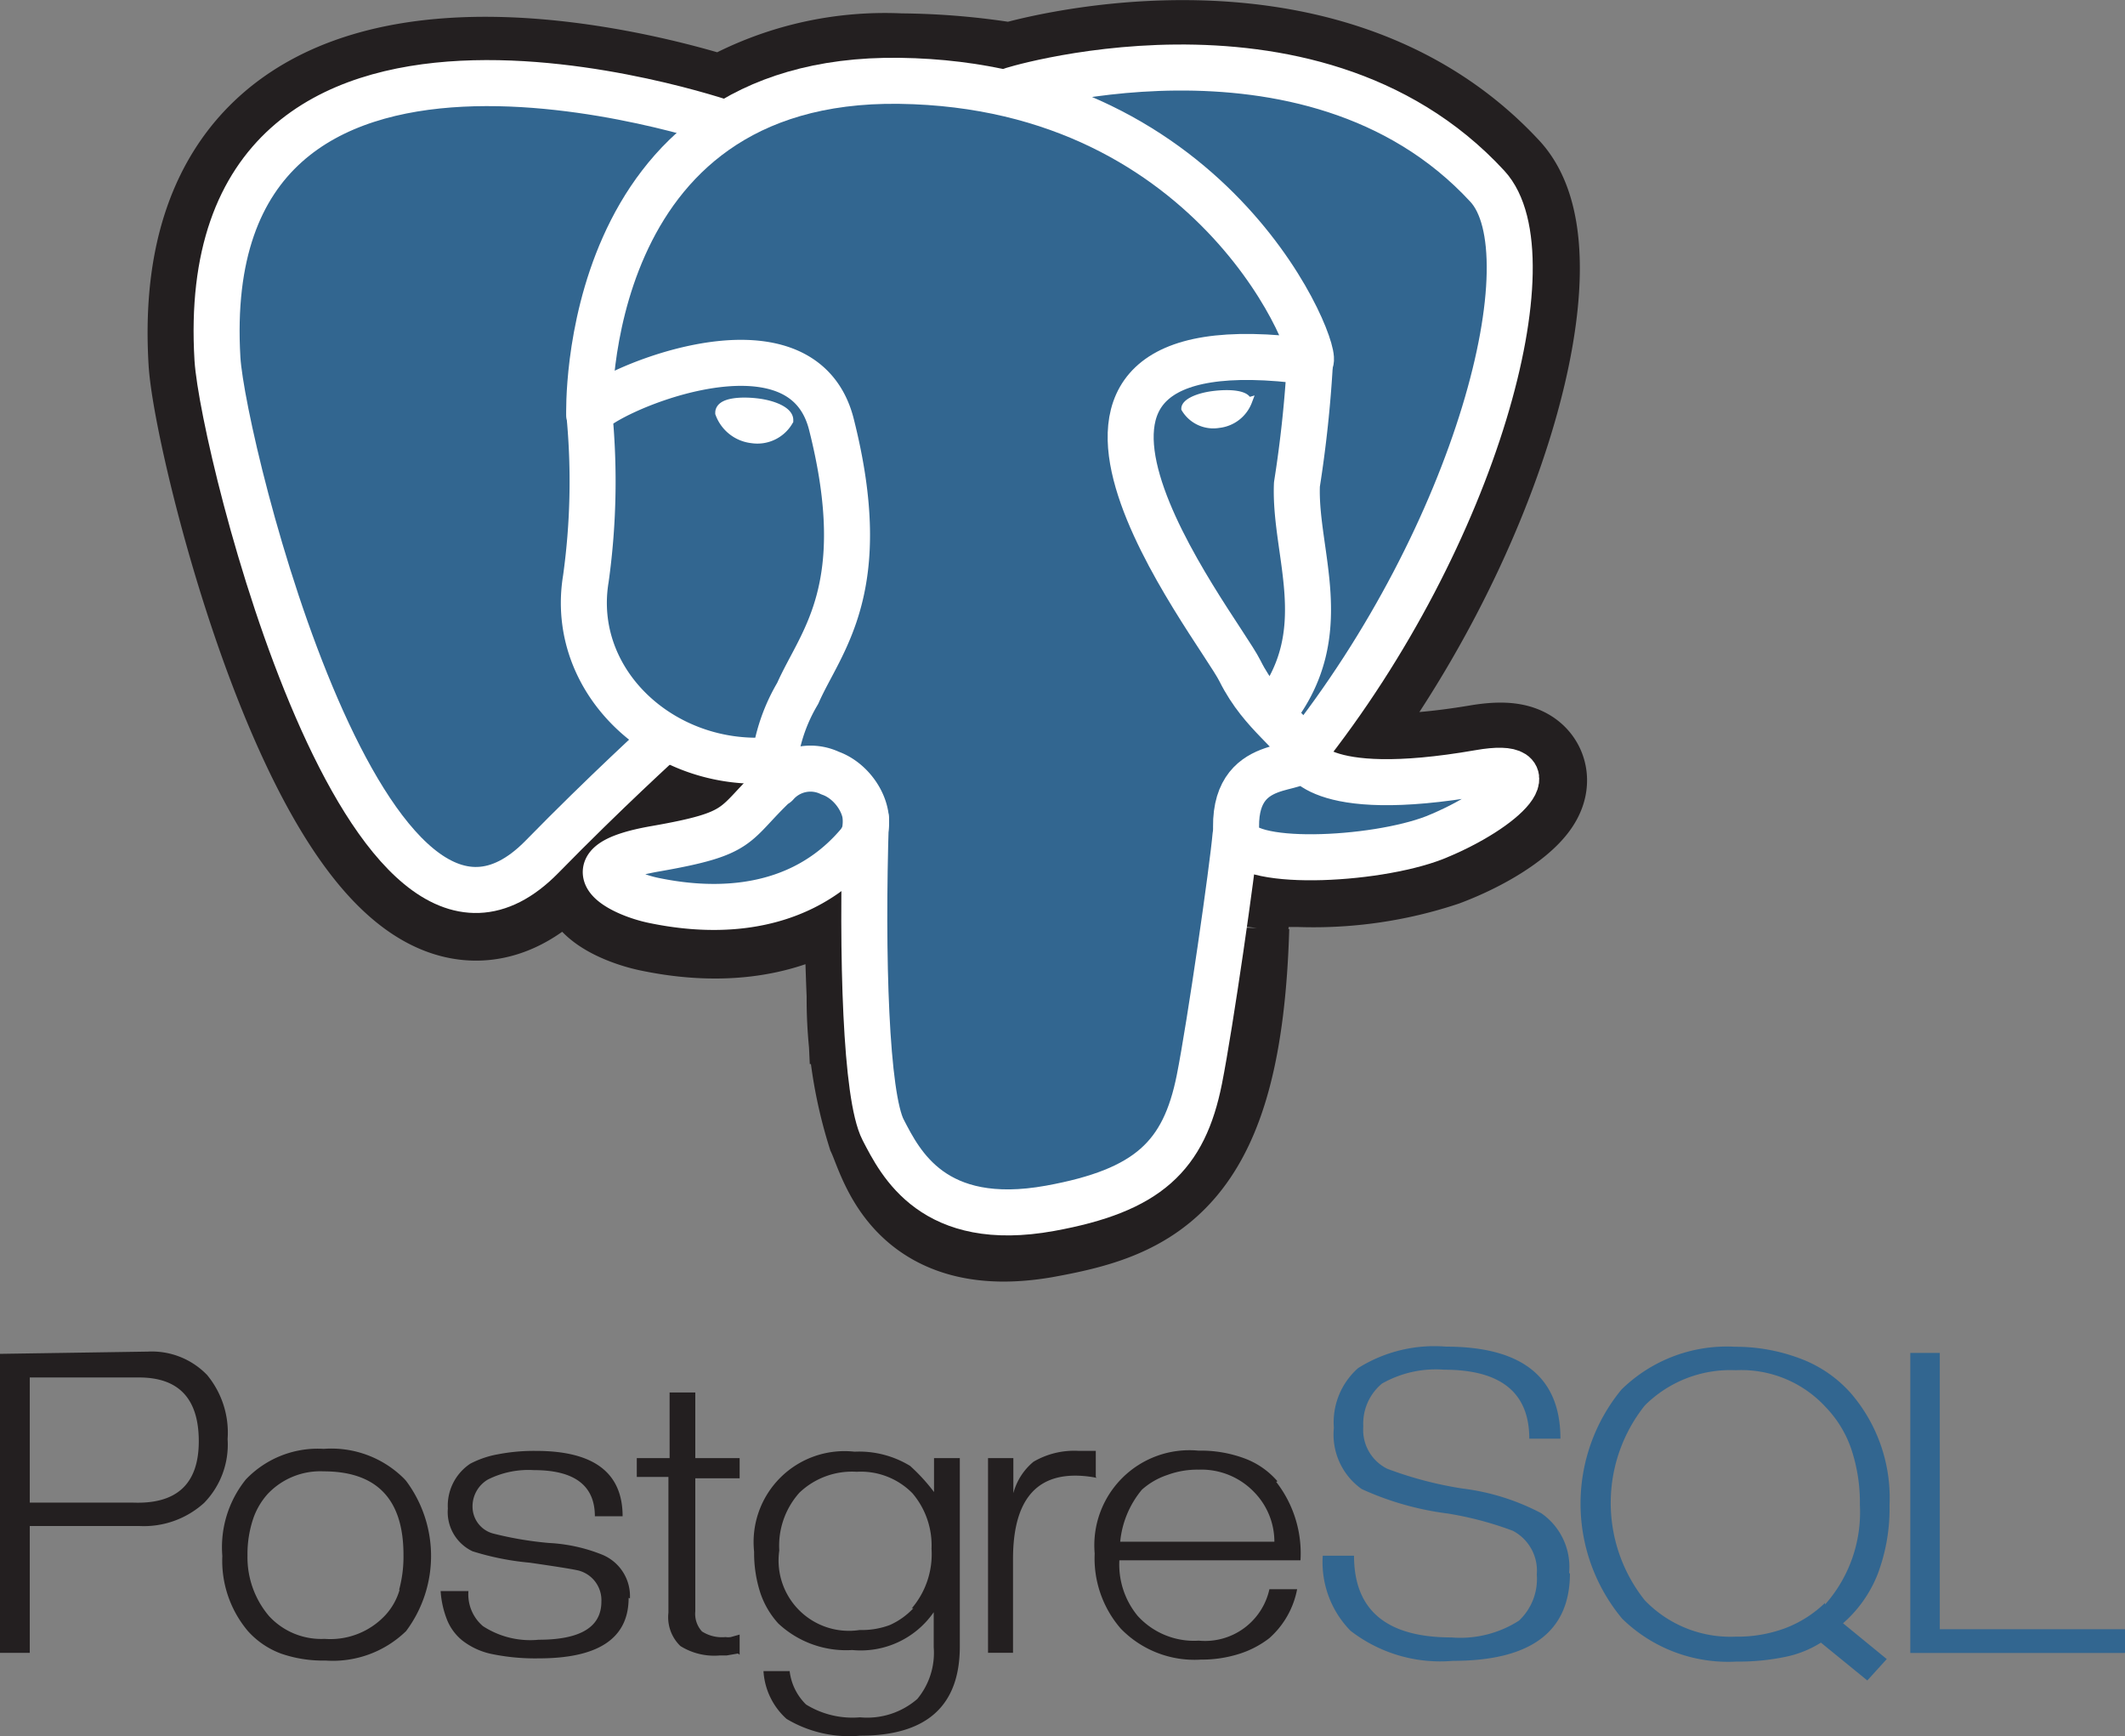
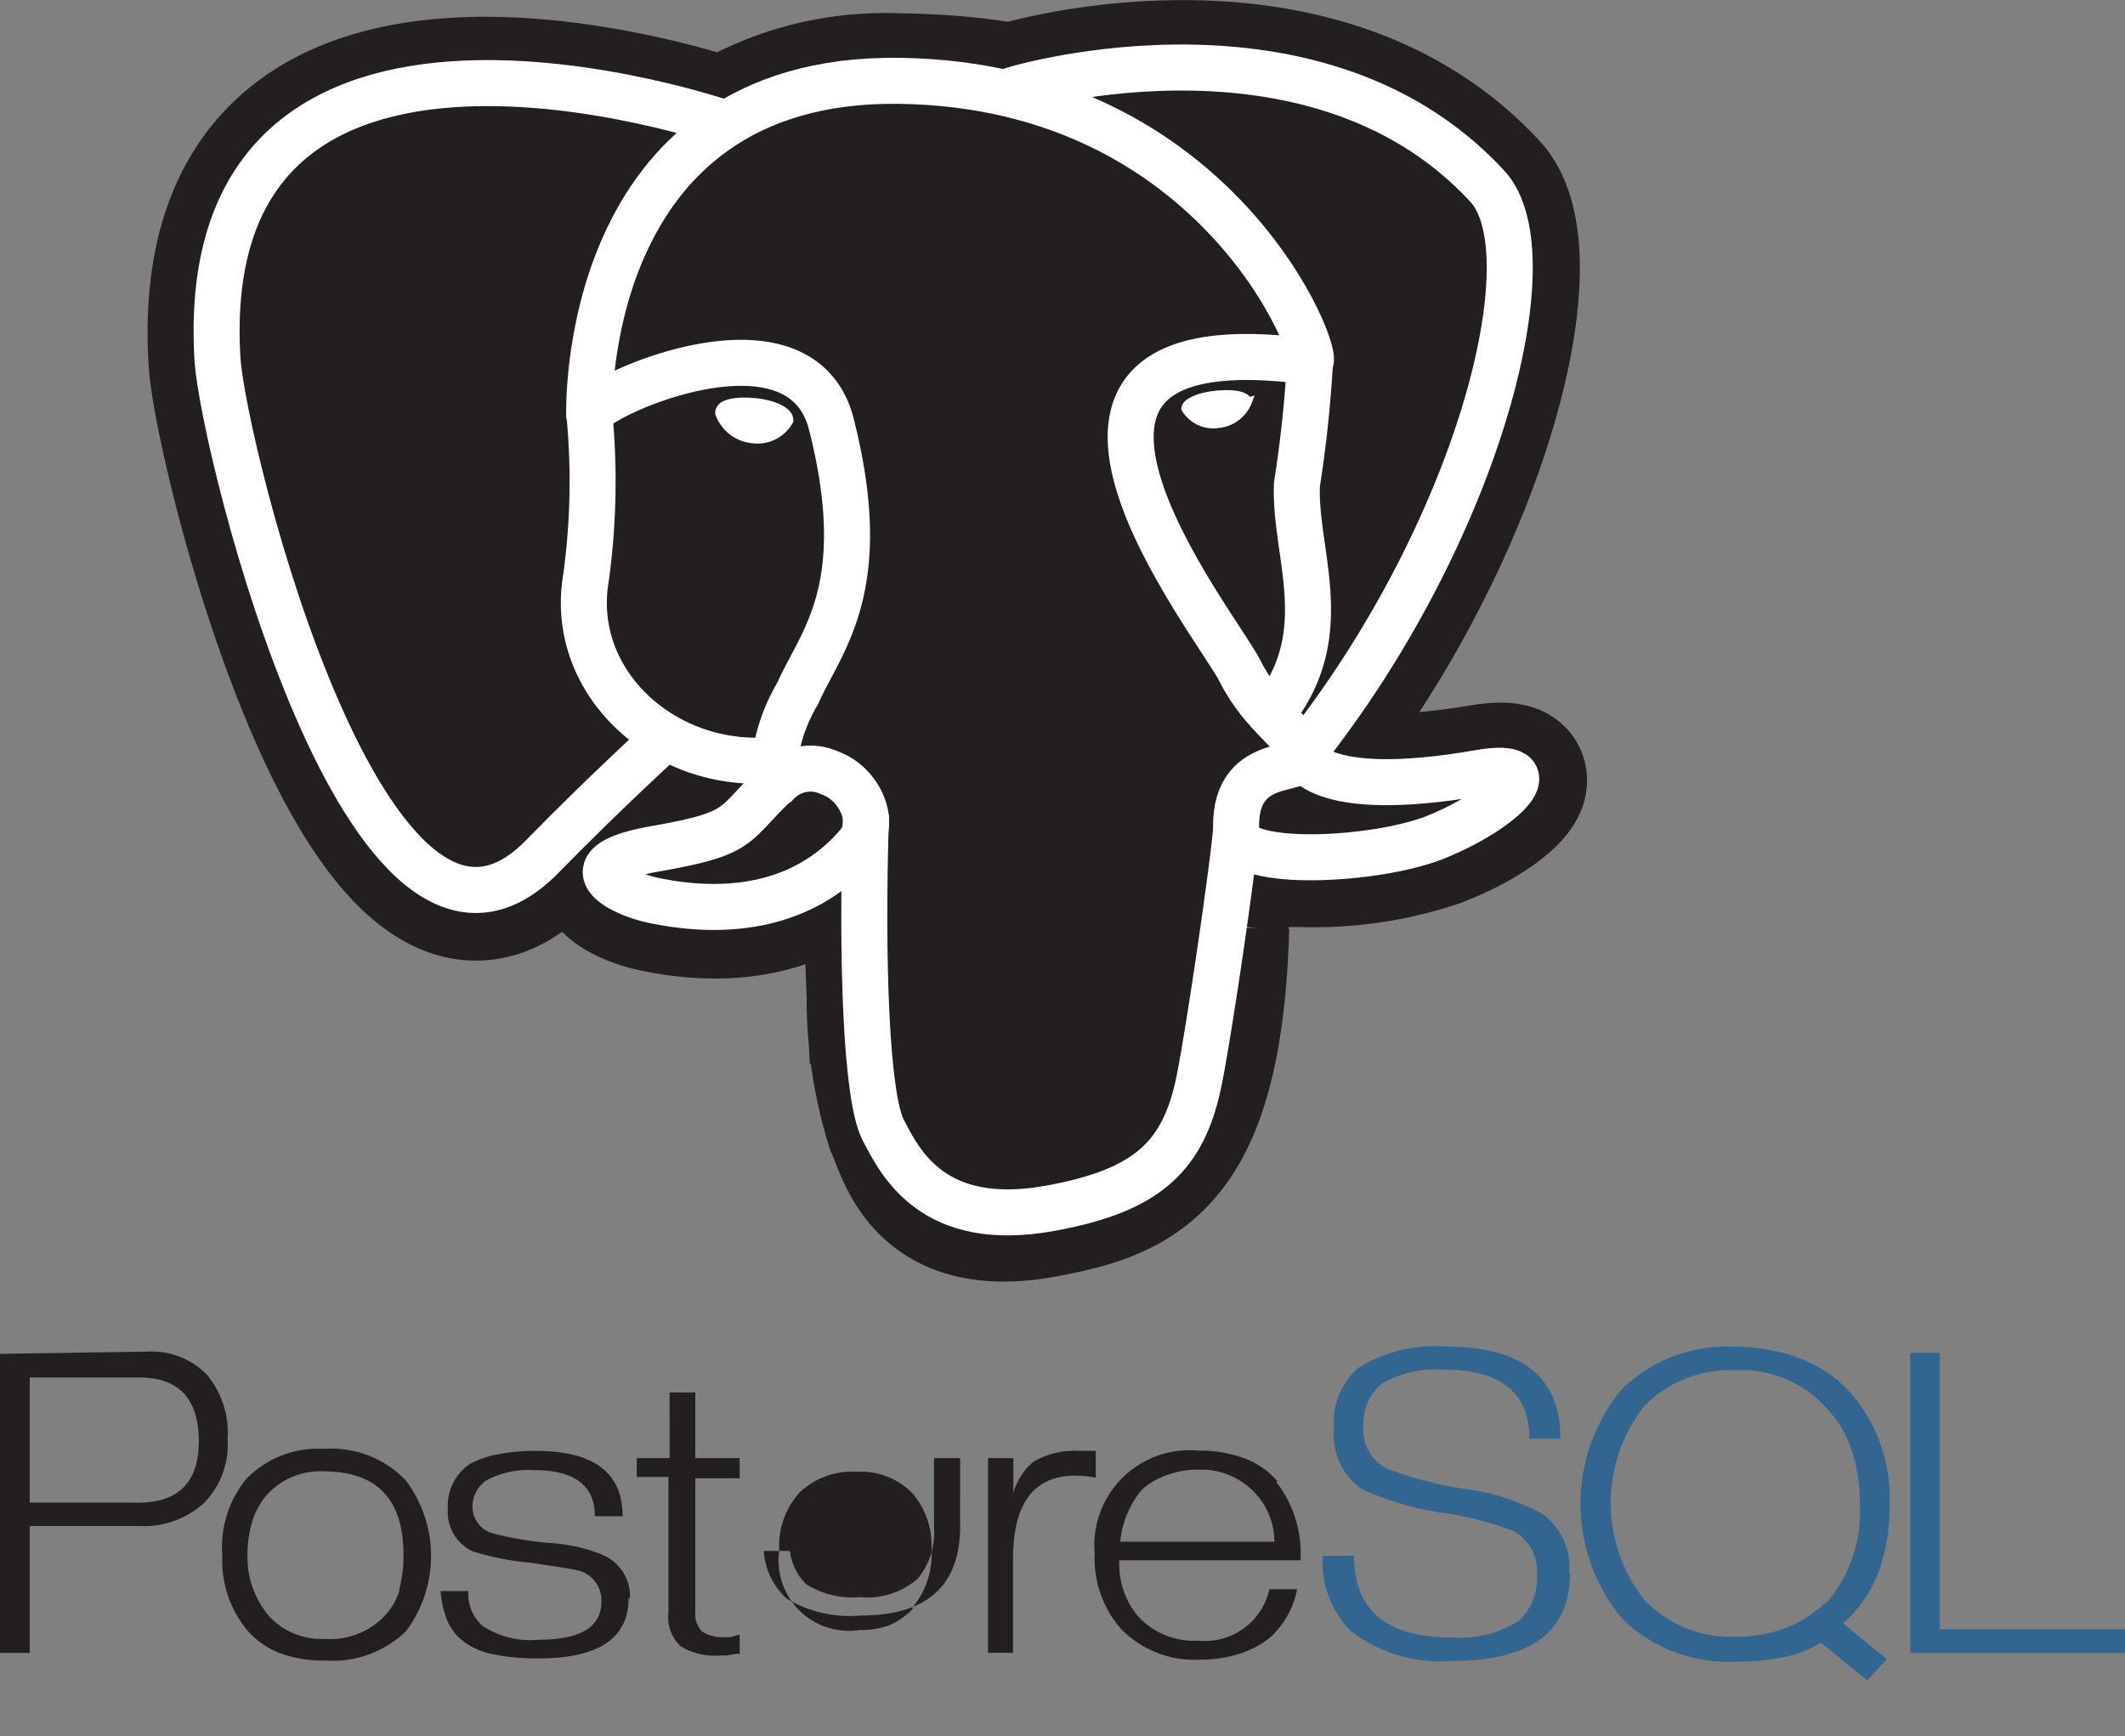
<svg xmlns="http://www.w3.org/2000/svg" width="63.264" height="51.686" viewBox="0 0 63.264 51.686">
  <rect x="0" y="0" width="63.264" height="51.686" fill="#808080" stroke="none" />
  <g id="Layer_2" data-name="Layer 2" transform="translate(0 0.01)">
    <g id="Layer_1" data-name="Layer 1" transform="translate(0 2.001)">
-       <path id="Path_14311" data-name="Path 14311" d="M3.957,52.664H.886V48.939H4.139q1.779,0,1.779,1.9T3.957,52.664m2.2-3.808A2.285,2.285,0,0,0,4.4,48.169L0,48.236v8.9H.886V53.36H4.139a2.666,2.666,0,0,0,1.937-.687,2.484,2.484,0,0,0,.7-1.9,2.691,2.691,0,0,0-.621-1.921ZM11.9,55.247a1.887,1.887,0,0,1-.422.761,2.236,2.236,0,0,1-1.813.712,2.111,2.111,0,0,1-1.656-.679,2.7,2.7,0,0,1-.641-1.8,3.311,3.311,0,0,1,.157-1.059,2.119,2.119,0,0,1,.447-.778,2.152,2.152,0,0,1,1.656-.671q2.384,0,2.384,2.484a3.766,3.766,0,0,1-.132,1.052m.157-3.311a3.063,3.063,0,0,0-2.4-.894,2.959,2.959,0,0,0-2.318.911,3.212,3.212,0,0,0-.7,2.276,3.245,3.245,0,0,0,.761,2.236,2.483,2.483,0,0,0,.986.671,3.8,3.8,0,0,0,1.324.207,3.129,3.129,0,0,0,2.4-.877,3.734,3.734,0,0,0,0-4.471ZM18.715,55.5q0,1.8-2.674,1.8a6.383,6.383,0,0,1-1.374-.124,2.127,2.127,0,0,1-.911-.414,1.531,1.531,0,0,1-.431-.571,2.806,2.806,0,0,1-.207-.894h.828a1.241,1.241,0,0,0,.431,1.043,2.574,2.574,0,0,0,1.656.406q1.871,0,1.871-1.134a.911.911,0,0,0-.629-.911q-.124-.05-1.506-.249a8.1,8.1,0,0,1-1.7-.339,1.291,1.291,0,0,1-.736-1.275A1.5,1.5,0,0,1,14,51.506a2.856,2.856,0,0,1,.828-.281,5.629,5.629,0,0,1,1.134-.1q2.574,0,2.574,1.946h-.826c0-.911-.6-1.374-1.813-1.374a2.691,2.691,0,0,0-1.374.281.927.927,0,0,0-.455.828.828.828,0,0,0,.613.778,10.49,10.49,0,0,0,1.656.281,4.917,4.917,0,0,1,1.589.348,1.333,1.333,0,0,1,.828,1.3Zm3.254,1.656-.339.058h-.207a1.9,1.9,0,0,1-1.167-.281,1.192,1.192,0,0,1-.356-.994V51.9h-.942V51.34h.977V49.386H20.7V51.34H22.02v.6H20.7V55.9a.77.77,0,0,0,.2.6,1.1,1.1,0,0,0,.7.166.505.505,0,0,0,.157,0l.263-.074v.6Zm5.224-1.349a2.17,2.17,0,0,1-.7.5,2.367,2.367,0,0,1-.9.149A2.094,2.094,0,0,1,23.2,54.09a2.367,2.367,0,0,1,.6-1.722,2.269,2.269,0,0,1,1.706-.622,2.152,2.152,0,0,1,1.656.637,2.392,2.392,0,0,1,.571,1.656,2.484,2.484,0,0,1-.588,1.771m1.416-4.471h-.754v1.01a5.524,5.524,0,0,0-.712-.778,2.914,2.914,0,0,0-1.655-.423,2.707,2.707,0,0,0-2.989,2.98,3.842,3.842,0,0,0,.191,1.241,2.564,2.564,0,0,0,.53.894,2.955,2.955,0,0,0,2.2.789,2.641,2.641,0,0,0,2.426-1.126v1.043a2.152,2.152,0,0,1-.489,1.54,2.276,2.276,0,0,1-1.705.546,2.63,2.63,0,0,1-1.606-.381,1.656,1.656,0,0,1-.489-.994h-.779a2.078,2.078,0,0,0,.687,1.422,3.634,3.634,0,0,0,2.194.5q2.964,0,2.964-2.657V51.34Zm4.089.588a3.312,3.312,0,0,0-.637-.066q-1.854,0-1.854,2.484v2.79h-.744V51.34h.754v1.043h0a1.821,1.821,0,0,1,.6-.936,2.4,2.4,0,0,1,1.349-.323h.505V51.9Zm.7,1.9a2.839,2.839,0,0,1,.646-1.548,2.161,2.161,0,0,1,.761-.439,2.564,2.564,0,0,1,.927-.157,2.177,2.177,0,0,1,1.656.671,2.111,2.111,0,0,1,.6,1.474H33.37m4.661-1.8a2.384,2.384,0,0,0-.977-.679,3.734,3.734,0,0,0-1.374-.232,2.831,2.831,0,0,0-3.09,3.063,3.187,3.187,0,0,0,.778,2.236,3.055,3.055,0,0,0,2.384.921,3.682,3.682,0,0,0,1.126-.166,2.872,2.872,0,0,0,.911-.472,2.591,2.591,0,0,0,.828-1.457h-.825a1.962,1.962,0,0,1-2.1,1.531,2.269,2.269,0,0,1-1.821-.736,2.4,2.4,0,0,1-.546-1.656h5.392a3.46,3.46,0,0,0-.723-2.334Z" transform="translate(0 -9.948)" fill="#231f20" />
+       <path id="Path_14311" data-name="Path 14311" d="M3.957,52.664H.886V48.939H4.139q1.779,0,1.779,1.9T3.957,52.664m2.2-3.808A2.285,2.285,0,0,0,4.4,48.169L0,48.236v8.9H.886V53.36H4.139a2.666,2.666,0,0,0,1.937-.687,2.484,2.484,0,0,0,.7-1.9,2.691,2.691,0,0,0-.621-1.921ZM11.9,55.247a1.887,1.887,0,0,1-.422.761,2.236,2.236,0,0,1-1.813.712,2.111,2.111,0,0,1-1.656-.679,2.7,2.7,0,0,1-.641-1.8,3.311,3.311,0,0,1,.157-1.059,2.119,2.119,0,0,1,.447-.778,2.152,2.152,0,0,1,1.656-.671q2.384,0,2.384,2.484a3.766,3.766,0,0,1-.132,1.052m.157-3.311a3.063,3.063,0,0,0-2.4-.894,2.959,2.959,0,0,0-2.318.911,3.212,3.212,0,0,0-.7,2.276,3.245,3.245,0,0,0,.761,2.236,2.483,2.483,0,0,0,.986.671,3.8,3.8,0,0,0,1.324.207,3.129,3.129,0,0,0,2.4-.877,3.734,3.734,0,0,0,0-4.471ZM18.715,55.5q0,1.8-2.674,1.8a6.383,6.383,0,0,1-1.374-.124,2.127,2.127,0,0,1-.911-.414,1.531,1.531,0,0,1-.431-.571,2.806,2.806,0,0,1-.207-.894h.828a1.241,1.241,0,0,0,.431,1.043,2.574,2.574,0,0,0,1.656.406q1.871,0,1.871-1.134a.911.911,0,0,0-.629-.911q-.124-.05-1.506-.249a8.1,8.1,0,0,1-1.7-.339,1.291,1.291,0,0,1-.736-1.275A1.5,1.5,0,0,1,14,51.506a2.856,2.856,0,0,1,.828-.281,5.629,5.629,0,0,1,1.134-.1q2.574,0,2.574,1.946h-.826c0-.911-.6-1.374-1.813-1.374a2.691,2.691,0,0,0-1.374.281.927.927,0,0,0-.455.828.828.828,0,0,0,.613.778,10.49,10.49,0,0,0,1.656.281,4.917,4.917,0,0,1,1.589.348,1.333,1.333,0,0,1,.828,1.3Zm3.254,1.656-.339.058h-.207a1.9,1.9,0,0,1-1.167-.281,1.192,1.192,0,0,1-.356-.994V51.9h-.942V51.34h.977V49.386H20.7V51.34H22.02v.6H20.7V55.9a.77.77,0,0,0,.2.6,1.1,1.1,0,0,0,.7.166.505.505,0,0,0,.157,0l.263-.074v.6Zm5.224-1.349a2.17,2.17,0,0,1-.7.5,2.367,2.367,0,0,1-.9.149A2.094,2.094,0,0,1,23.2,54.09a2.367,2.367,0,0,1,.6-1.722,2.269,2.269,0,0,1,1.706-.622,2.152,2.152,0,0,1,1.656.637,2.392,2.392,0,0,1,.571,1.656,2.484,2.484,0,0,1-.588,1.771m1.416-4.471h-.754v1.01v1.043a2.152,2.152,0,0,1-.489,1.54,2.276,2.276,0,0,1-1.705.546,2.63,2.63,0,0,1-1.606-.381,1.656,1.656,0,0,1-.489-.994h-.779a2.078,2.078,0,0,0,.687,1.422,3.634,3.634,0,0,0,2.194.5q2.964,0,2.964-2.657V51.34Zm4.089.588a3.312,3.312,0,0,0-.637-.066q-1.854,0-1.854,2.484v2.79h-.744V51.34h.754v1.043h0a1.821,1.821,0,0,1,.6-.936,2.4,2.4,0,0,1,1.349-.323h.505V51.9Zm.7,1.9a2.839,2.839,0,0,1,.646-1.548,2.161,2.161,0,0,1,.761-.439,2.564,2.564,0,0,1,.927-.157,2.177,2.177,0,0,1,1.656.671,2.111,2.111,0,0,1,.6,1.474H33.37m4.661-1.8a2.384,2.384,0,0,0-.977-.679,3.734,3.734,0,0,0-1.374-.232,2.831,2.831,0,0,0-3.09,3.063,3.187,3.187,0,0,0,.778,2.236,3.055,3.055,0,0,0,2.384.921,3.682,3.682,0,0,0,1.126-.166,2.872,2.872,0,0,0,.911-.472,2.591,2.591,0,0,0,.828-1.457h-.825a1.962,1.962,0,0,1-2.1,1.531,2.269,2.269,0,0,1-1.821-.736,2.4,2.4,0,0,1-.546-1.656h5.392a3.46,3.46,0,0,0-.723-2.334Z" transform="translate(0 -9.948)" fill="#231f20" />
      <path id="Path_14312" data-name="Path 14312" d="M54.928,54.734q0,2.608-3.485,2.608a4.363,4.363,0,0,1-3.046-.894,2.914,2.914,0,0,1-.828-2.236H48.5q0,2.433,2.9,2.433a3.229,3.229,0,0,0,2.011-.5,1.7,1.7,0,0,0,.53-1.374,1.341,1.341,0,0,0-.712-1.3,10.083,10.083,0,0,0-1.937-.514,8.825,8.825,0,0,1-2.564-.729,1.987,1.987,0,0,1-.828-1.821,2.152,2.152,0,0,1,.723-1.78,4.264,4.264,0,0,1,2.611-.638q3.411,0,3.411,2.74h-.927q0-2.053-2.533-2.053a3.236,3.236,0,0,0-1.854.414,1.548,1.548,0,0,0-.555,1.275,1.291,1.291,0,0,0,.712,1.259,11.2,11.2,0,0,0,2.236.588,6.805,6.805,0,0,1,2.351.736,1.946,1.946,0,0,1,.828,1.788Zm7.591.886a3.485,3.485,0,0,1-1.19.753,4.081,4.081,0,0,1-1.474.249,3.535,3.535,0,0,1-2.7-1.084,4.652,4.652,0,0,1,0-5.795,3.6,3.6,0,0,1,2.707-1.052,3.411,3.411,0,0,1,2.682,1.1,3.361,3.361,0,0,1,.761,1.249A5.016,5.016,0,0,1,63.56,52.7a4.143,4.143,0,0,1-1.035,2.964m.5.588a3.767,3.767,0,0,0,1.07-1.505,5.538,5.538,0,0,0,.348-2.045A4.769,4.769,0,0,0,63.3,49.386a3.759,3.759,0,0,0-1.474-1.026,5.439,5.439,0,0,0-1.979-.367,4.479,4.479,0,0,0-3.386,1.275,5.346,5.346,0,0,0,.024,6.821,4.511,4.511,0,0,0,3.394,1.275,6.9,6.9,0,0,0,1.465-.141A3.187,3.187,0,0,0,62.4,56.8l1.381,1.126.579-.637L63.03,56.2Zm8.417.855H65.061V48.177h.878V56.4h5.514v.7Z" transform="translate(-8.189 -9.916)" fill="#326690" />
      <path id="Path_14313" data-name="Path 14313" d="M37.649,27.466c.281-1.962.2-2.251,1.921-1.929h.439a11.589,11.589,0,0,0,4.085-.581c2.194-.828,3.494-2.3,1.333-1.929-4.97.828-5.278-.554-5.278-.554,5.207-6.556,7.384-14.9,5.505-16.9-5.139-5.53-14-2.9-14.162-2.831h-.05a20.638,20.638,0,0,0-3.311-.29,9.181,9.181,0,0,0-5.215,1.324S7.078-1.757,7.815,10.727c.149,2.657,4.5,20.093,9.661,14.826,1.912-1.921,3.734-3.526,3.734-3.526a5.464,5.464,0,0,0,3.129.679l.091-.066a2.433,2.433,0,0,0,0,.754c-1.3,1.234-.911,1.457-3.543,1.946s-1.109,1.308-.074,1.531c1.249.263,4.139.646,6.109-1.656l-.074.263c.521.356.489,2.55.563,4.139a12.724,12.724,0,0,0,.573,3.892c.373.828.828,3.079,4.321,2.484,2.922-.53,5.157-1.291,5.364-8.4" transform="translate(-1.341 -2.01)" fill="#231f20" stroke="#231f20" stroke-width="4.11" />
-       <path id="Path_14314" data-name="Path 14314" d="M45.415,23.054c-4.967.828-5.274-.555-5.274-.555,5.207-6.556,7.384-14.9,5.505-16.9C40.522.04,31.657,2.672,31.491,2.738h-.05a20.638,20.638,0,0,0-3.311-.29,9.181,9.181,0,0,0-5.215,1.324S7.078-1.757,7.815,10.727c.149,2.657,4.486,20.093,9.661,14.826,1.912-1.921,3.734-3.526,3.734-3.526a5.464,5.464,0,0,0,3.129.679l.091-.066a2.484,2.484,0,0,0,0,.754c-1.3,1.234-.911,1.457-3.543,1.946s-1.109,1.308-.074,1.531c1.249.263,4.139.646,6.109-1.656l-.074.263c.521.356.886,2.3.828,4.073a9.747,9.747,0,0,0,.306,3.932c.406.952.828,3.079,4.321,2.484,2.922-.53,4.437-1.907,4.652-4.208.149-1.656.489-1.391.514-2.848l.273-.687c.314-2.21.05-2.922,1.854-2.591h.439a11.589,11.589,0,0,0,4.081-.579c2.194-.828,3.494-2.3,1.333-1.929Z" transform="translate(-1.341 -2.01)" fill="#326690" />
      <path id="Path_14315" data-name="Path 14315" d="M27.12,24.352c-.132,4.139,0,8.279.514,9.271s1.49,2.964,4.967,2.334c2.922-.53,3.99-1.556,4.446-3.833.329-1.656.994-6.308,1.076-7.26M22.92,3.656S7.07-1.814,7.815,10.676c.166,2.657,4.487,20.091,9.661,14.818,1.887-1.929,3.593-3.477,3.593-3.477M31.491,2.671c-.548.157,8.816-2.9,14.131,2.864,1.879,2.038-.3,10.356-5.505,16.9" transform="translate(-1.341 -2.001)" fill="none" stroke="#fff" stroke-linecap="round" stroke-linejoin="round" stroke-width="1.37" />
      <path id="Path_14316" data-name="Path 14316" d="M42.415,22.523s.329,1.416,5.274.555c2.161-.381.828,1.059-1.333,1.929-1.8.7-5.8.886-5.9-.091-.174-2.484,2.119-1.755,1.962-2.392S41.24,21.4,40.562,20.04s-8.121-10.589,2.086-9.2c.373-.066-2.666-8.229-12.219-8.361s-9.239,9.932-9.239,9.932" transform="translate(-3.648 -2.084)" fill="none" stroke="#fff" stroke-linecap="round" stroke-linejoin="bevel" stroke-width="1.37" />
      <path id="Path_14317" data-name="Path 14317" d="M26.858,27.648c-1.333,1.259-.944,1.482-3.6,1.946s-1.109,1.308-.074,1.531c1.249.263,4.139.646,6.109-1.656.6-.7,0-1.838-.828-2.128a1.358,1.358,0,0,0-1.606.329Z" transform="translate(-3.751 -6.34)" fill="none" stroke="#fff" stroke-linejoin="round" stroke-width="1.37" />
      <path id="Path_14318" data-name="Path 14318" d="M26.629,25.111a5.224,5.224,0,0,1,.736-2.657c.679-1.548,2.246-3.1,1-8.014-.936-3.659-7.2-.761-7.2-.263a21.06,21.06,0,0,1-.108,4.866c-.508,3.071,2.3,5.662,5.535,5.4" transform="translate(-3.615 -3.828)" fill="none" stroke="#fff" stroke-linecap="round" stroke-linejoin="round" stroke-width="1.37" />
      <path id="Path_14319" data-name="Path 14319" d="M26,14.364a1.059,1.059,0,0,0,.877.679.977.977,0,0,0,.986-.464c0-.166-.364-.356-.877-.414S26,14.174,26,14.364Z" transform="translate(-4.476 -4.091)" fill="#fff" stroke="#fff" stroke-width="0.46" />
      <path id="Path_14320" data-name="Path 14320" d="M44.5,13.956a1.059,1.059,0,0,1-.878.678.977.977,0,0,1-1-.46c0-.174.364-.356.878-.414s.952,0,.986.2Z" transform="translate(-7.338 -4.022)" fill="#fff" stroke="#fff" stroke-width="0.23" />
      <path id="Path_14321" data-name="Path 14321" d="M46.883,12.58a36.432,36.432,0,0,1-.389,3.651c-.083,2.061,1.159,4.412-.7,6.773" transform="translate(-7.883 -3.822)" fill="none" stroke="#fff" stroke-linecap="round" stroke-linejoin="round" stroke-width="1.37" />
    </g>
  </g>
</svg>